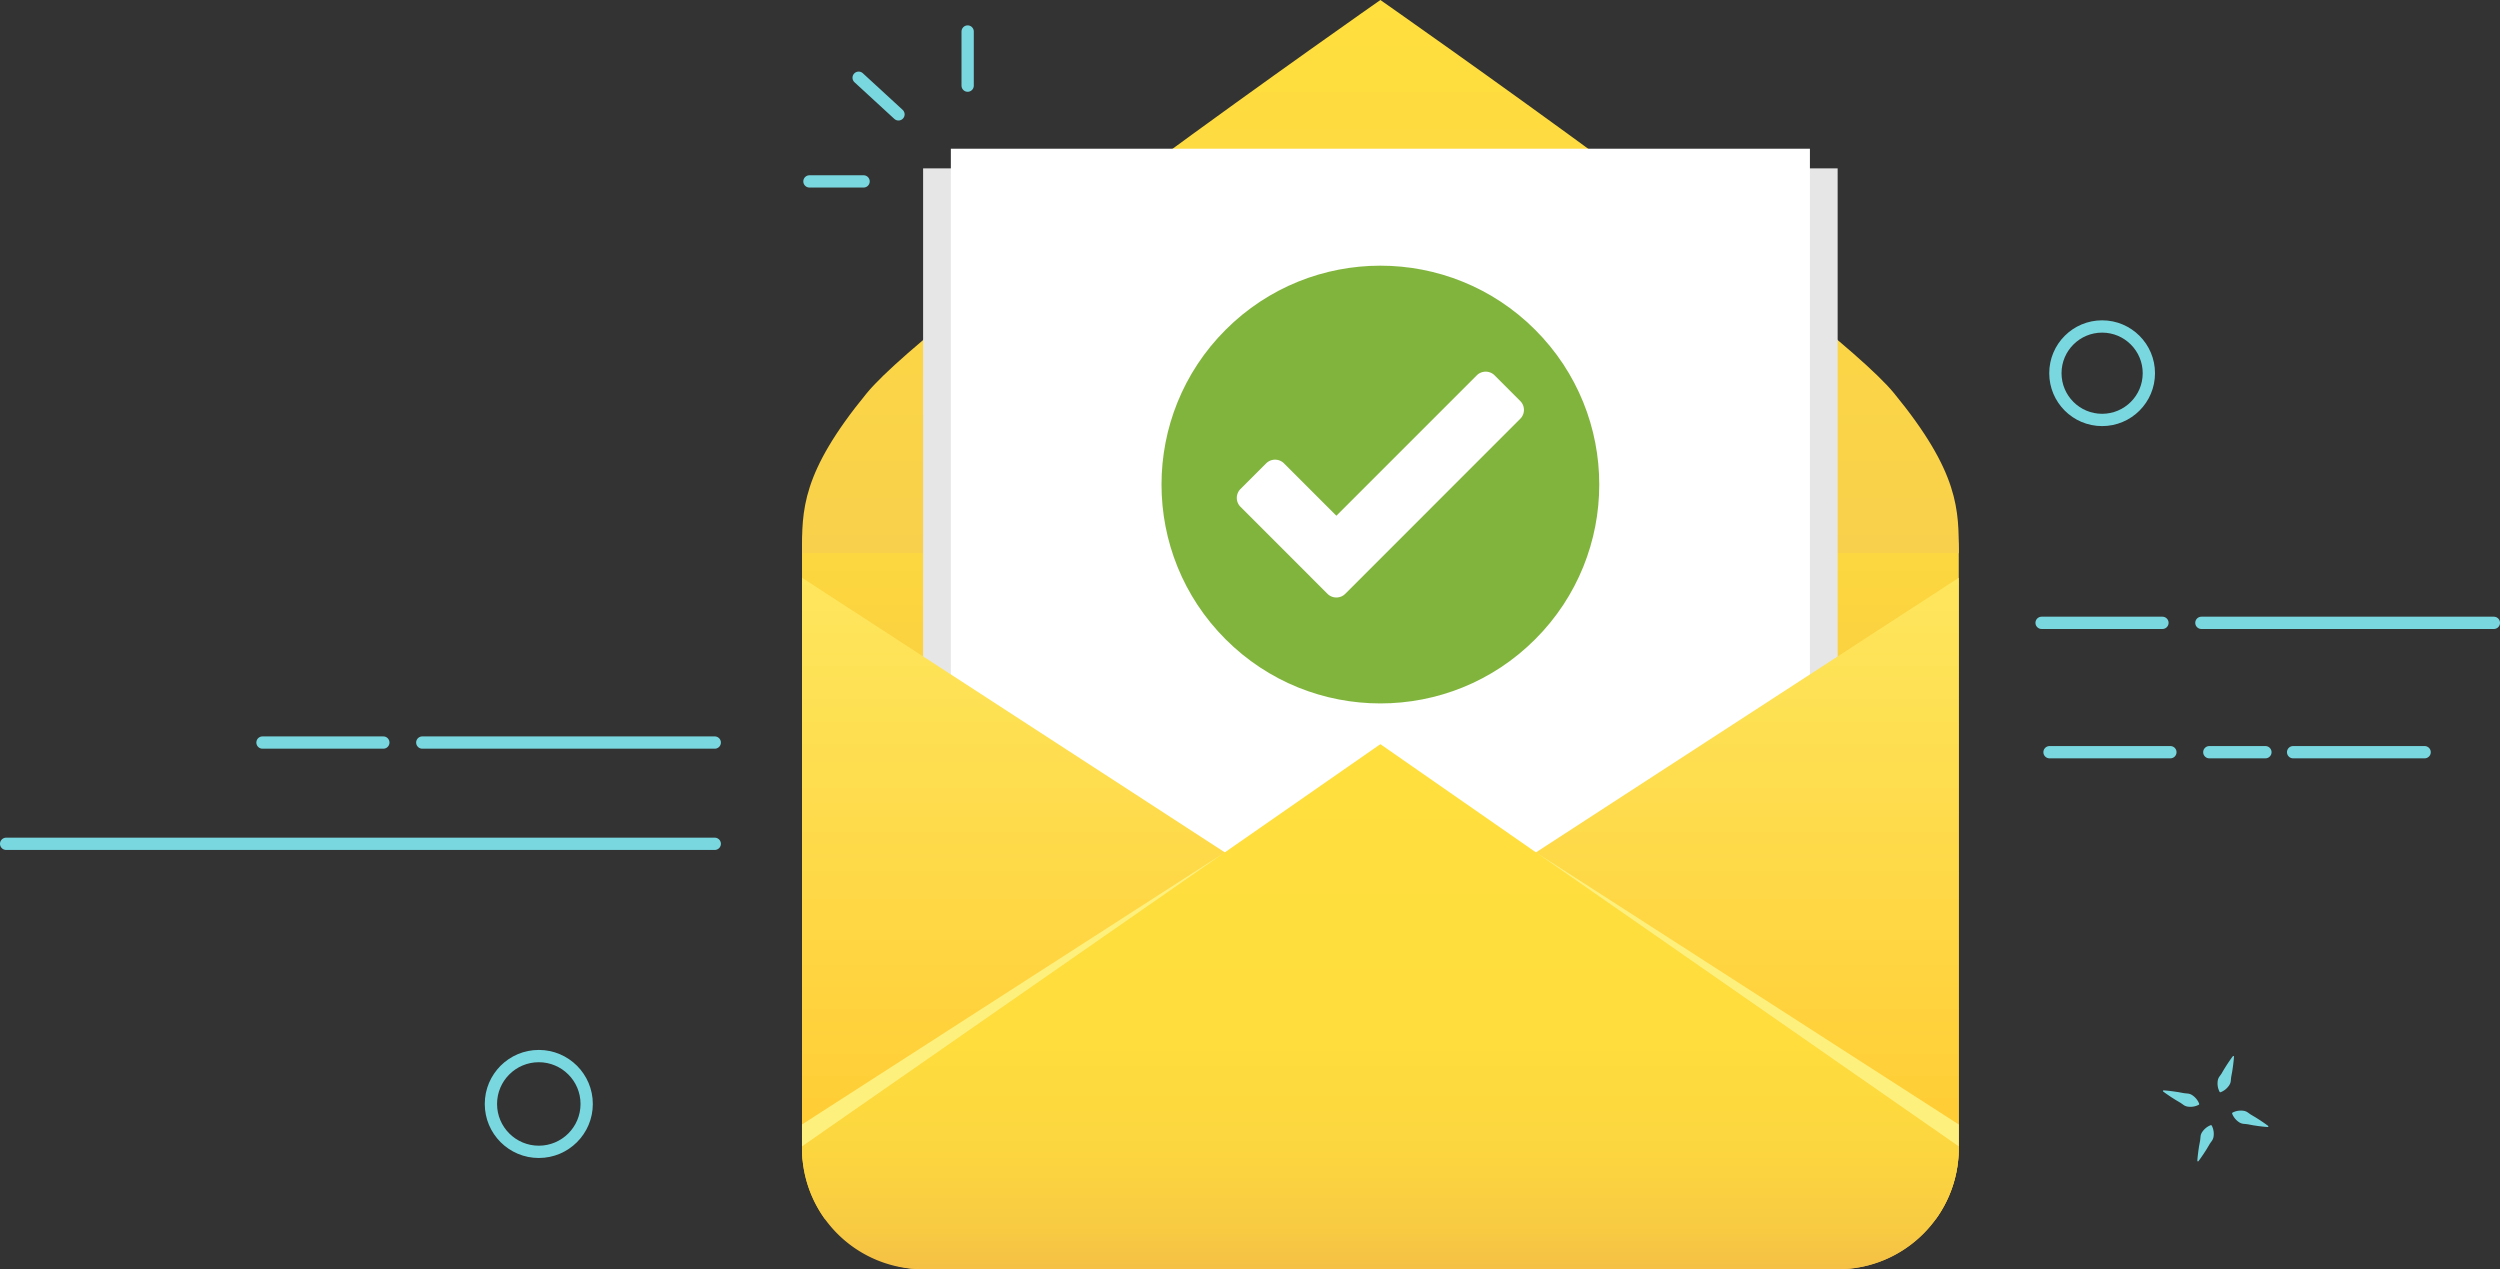
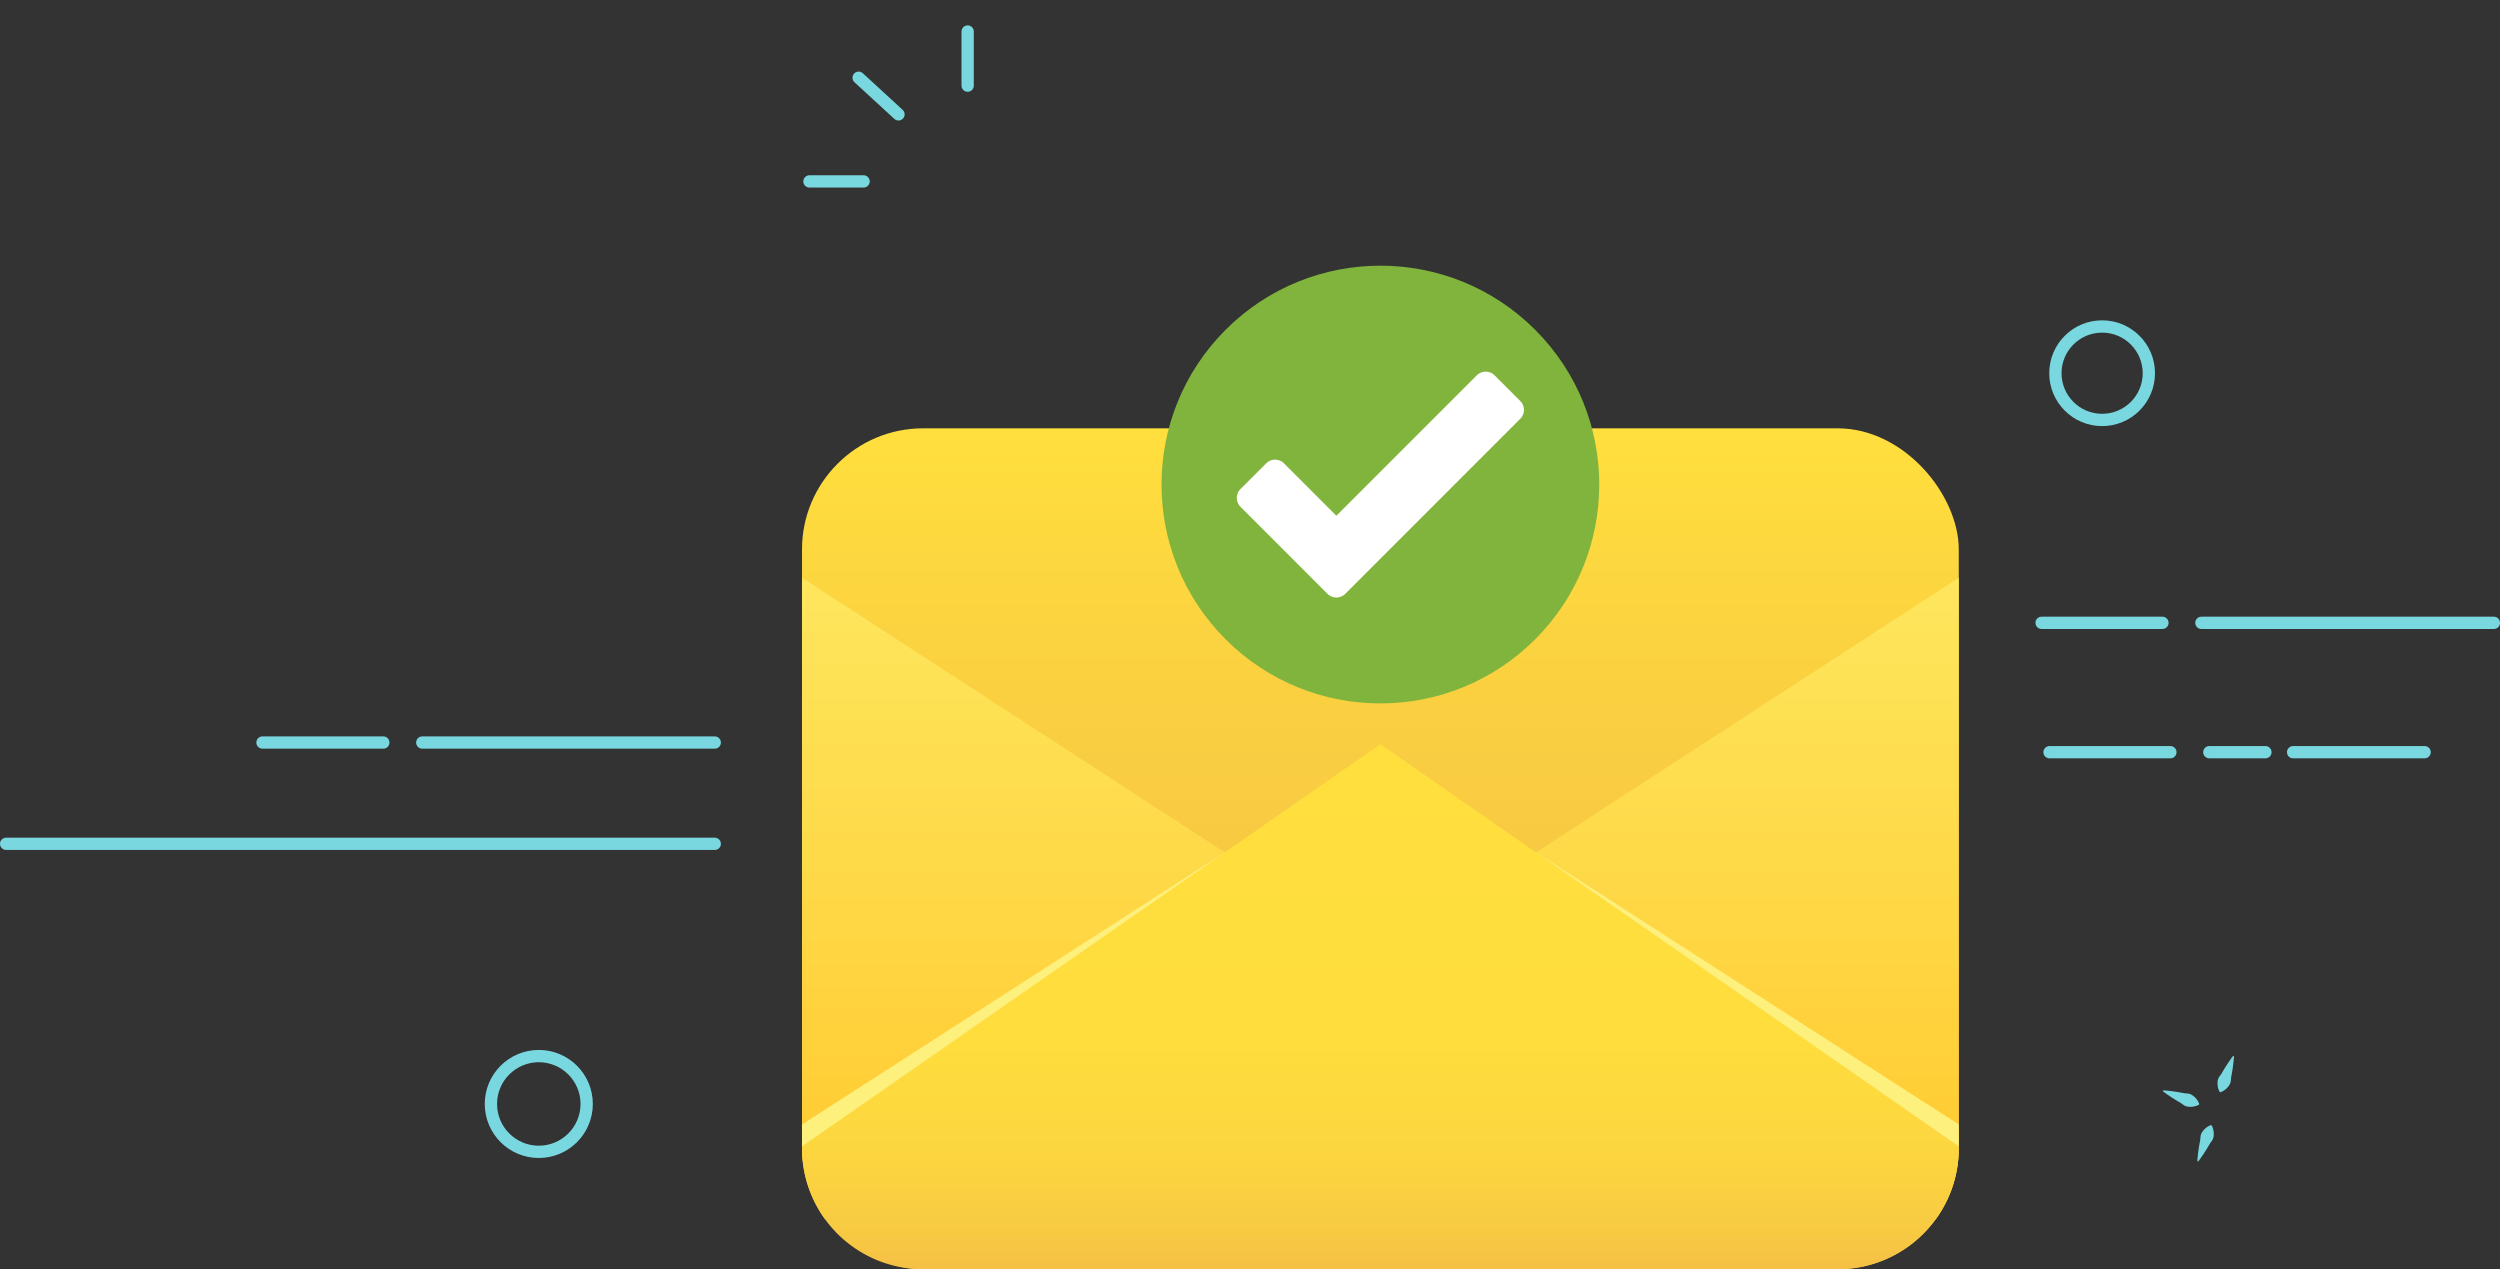
<svg xmlns="http://www.w3.org/2000/svg" xmlns:xlink="http://www.w3.org/1999/xlink" viewBox="0 0 1220.22 619.51">
  <rect x="0" y="0" width="1220.22" height="619.51" fill="#333333" stroke="none" />
  <defs>
    <style>.cls-1{isolation:isolate;}.cls-2{fill:url(#Áåçûìÿííûé_ãðàäèåíò_1095);}.cls-3{fill:url(#Áåçûìÿííûé_ãðàäèåíò_1100);}.cls-4{fill:#e6e6e6;}.cls-4,.cls-9{mix-blend-mode:multiply;}.cls-5{fill:#fff;}.cls-6{fill:url(#Áåçûìÿííûé_ãðàäèåíò_1092);}.cls-7{fill:url(#Áåçûìÿííûé_ãðàäèåíò_1092-2);}.cls-8{fill:url(#Áåçûìÿííûé_ãðàäèåíò_312);}.cls-9{fill:#fef07c;}.cls-10{fill:#81b43d;}.cls-11{fill:none;stroke:#79d7e0;stroke-linecap:round;stroke-miterlimit:10;stroke-width:6px;}.cls-12{fill:#79d7e0;}</style>
    <linearGradient id="Áåçûìÿííûé_ãðàäèåíò_1095" x1="673.75" y1="209.06" x2="673.75" y2="619.51" gradientUnits="userSpaceOnUse">
      <stop offset="0" stop-color="#ffdf3d" />
      <stop offset="0.26" stop-color="#fbd240" />
      <stop offset="0.65" stop-color="#f6c444" />
      <stop offset="1" stop-color="#f5c045" />
    </linearGradient>
    <linearGradient id="Áåçûìÿííûé_ãðàäèåíò_1100" x1="673.75" x2="673.75" y2="269.97" gradientUnits="userSpaceOnUse">
      <stop offset="0" stop-color="#ffdf3d" />
      <stop offset="1" stop-color="#f9d04b" />
    </linearGradient>
    <linearGradient id="Áåçûìÿííûé_ãðàäèåíò_1092" x1="498.87" y1="281.97" x2="498.87" y2="595.22" gradientUnits="userSpaceOnUse">
      <stop offset="0" stop-color="#fee65d" />
      <stop offset="1" stop-color="#ffc92e" />
    </linearGradient>
    <linearGradient id="Áåçûìÿííûé_ãðàäèåíò_1092-2" x1="848.63" y1="281.98" x2="848.63" y2="595.22" xlink:href="#Áåçûìÿííûé_ãðàäèåíò_1092" />
    <linearGradient id="Áåçûìÿííûé_ãðàäèåíò_312" x1="-887.16" y1="-2034.42" x2="-887.16" y2="-2290.71" gradientTransform="translate(-213.41 -1671.2) rotate(180)" gradientUnits="userSpaceOnUse">
      <stop offset="0" stop-color="#ffdf3d" />
      <stop offset="0.57" stop-color="#fedd3d" />
      <stop offset="0.77" stop-color="#fcd63f" />
      <stop offset="0.92" stop-color="#f8cb42" />
      <stop offset="1" stop-color="#f5c045" />
    </linearGradient>
  </defs>
  <title>Mail Notification</title>
  <g class="cls-1">
    <g id="Ñëîé_1" data-name="Ñëîé 1">
      <rect class="cls-2" x="391.45" y="209.06" width="564.6" height="410.45" rx="59.12" ry="59.12" />
-       <path class="cls-3" d="M924.44,191.9C892.41,152.87,673.75,0,673.75,0S455.09,152.87,423.06,191.9,391.45,249,391.45,270h564.6C956.05,249,956.46,230.93,924.44,191.9Z" />
-       <rect class="cls-4" x="450.56" y="82.18" width="446.37" height="516.41" />
-       <rect class="cls-5" x="464.1" y="72.59" width="419.3" height="516.41" />
      <path class="cls-6" d="M391.45,282V560.39a58.87,58.87,0,0,0,11.35,34.83L606.29,421.53Z" />
      <path class="cls-7" d="M741.21,421.53,944.7,595.22a58.87,58.87,0,0,0,11.35-34.83V282Z" />
      <path class="cls-8" d="M391.45,560.39v-.83L600.33,414.29l73.41-51.07,73.42,51.07L956.05,559.56v.83a59.11,59.11,0,0,1-59.12,59.12H450.56A59.11,59.11,0,0,1,391.45,560.39Z" />
      <polygon class="cls-9" points="597.82 416.02 391.44 559.56 391.44 548.84 597.82 416.02" />
      <polygon class="cls-9" points="749.67 416.02 956.04 559.56 956.04 548.84 749.67 416.02" />
      <circle class="cls-10" cx="673.75" cy="236.51" r="106.83" transform="translate(30.1 545.68) rotate(-45)" />
      <path class="cls-5" d="M652.27,291.63a6.14,6.14,0,0,1-4.36-1.81l-42.43-42.44a6.14,6.14,0,0,1,0-8.71L618,226.16a6.16,6.16,0,0,1,8.7,0l25.57,25.57L720.8,183.2a6.17,6.17,0,0,1,8.7,0L742,195.71a6.14,6.14,0,0,1,0,8.72l-85.39,85.4A6.1,6.1,0,0,1,652.27,291.63Z" />
      <line class="cls-11" x1="348.86" y1="411.85" x2="3" y2="411.85" />
      <line class="cls-11" x1="187.1" y1="362.43" x2="128.12" y2="362.43" />
      <line class="cls-11" x1="348.86" y1="362.43" x2="206.11" y2="362.43" />
      <line class="cls-11" x1="1055.46" y1="304" x2="996.48" y2="304" />
      <line class="cls-11" x1="1217.22" y1="304" x2="1074.47" y2="304" />
      <line class="cls-11" x1="1059.34" y1="367.14" x2="1000.35" y2="367.14" />
      <line class="cls-11" x1="1105.72" y1="367.14" x2="1078.34" y2="367.14" />
      <line class="cls-11" x1="1183.43" y1="367.14" x2="1119.24" y2="367.14" />
      <circle class="cls-11" cx="1026.02" cy="182.16" r="22.81" />
      <circle class="cls-11" cx="262.98" cy="538.83" r="23.37" />
      <path class="cls-12" d="M1090.38,515.77c-.1,1.61-.3,3.17-.5,4.75l-.34,2.33-.43,2.31c-.15.77-.2,1.57-.28,2.36a4.86,4.86,0,0,1-.78,2.18,9.38,9.38,0,0,1-1.63,1.86,8.86,8.86,0,0,1-2.52,1.52.44.44,0,0,1-.56-.21,8.63,8.63,0,0,1-.9-2.8,8.89,8.89,0,0,1,0-2.47,4.87,4.87,0,0,1,.84-2.16c.46-.65,1-1.28,1.34-2l1.19-2,1.27-2c.89-1.31,1.76-2.63,2.74-3.9a.32.32,0,0,1,.45-.06A.34.34,0,0,1,1090.38,515.77Z" />
      <path class="cls-12" d="M1072.5,566.52c.09-1.61.3-3.18.49-4.75l.35-2.34.43-2.31c.15-.76.2-1.57.28-2.36a4.66,4.66,0,0,1,.78-2.17,8.81,8.81,0,0,1,1.63-1.86,8.65,8.65,0,0,1,2.52-1.53.46.46,0,0,1,.56.21,8.67,8.67,0,0,1,.89,2.8,9.38,9.38,0,0,1,0,2.48,5,5,0,0,1-.84,2.15c-.46.65-.95,1.29-1.34,2l-1.19,2-1.28,2c-.88,1.31-1.76,2.63-2.74,3.91a.32.32,0,0,1-.44.06A.33.33,0,0,1,1072.5,566.52Z" />
-       <path class="cls-12" d="M1106.81,550.08c-1.61-.09-3.17-.3-4.75-.49l-2.33-.35-2.31-.43c-.77-.15-1.57-.2-2.36-.28a4.74,4.74,0,0,1-2.18-.78,9.07,9.07,0,0,1-1.86-1.63,8.94,8.94,0,0,1-1.52-2.51.45.45,0,0,1,.21-.57,8.59,8.59,0,0,1,2.8-.89,9.31,9.31,0,0,1,2.47,0,5,5,0,0,1,2.16.84c.65.46,1.28.95,2,1.34l2,1.19,2,1.28c1.31.88,2.63,1.76,3.9,2.74a.31.31,0,0,1,.06.44A.31.31,0,0,1,1106.81,550.08Z" />
      <path class="cls-12" d="M1056.06,532.2c1.61.1,3.18.3,4.75.5l2.34.34,2.31.43c.76.15,1.57.2,2.36.28a4.78,4.78,0,0,1,2.17.78,9.11,9.11,0,0,1,1.86,1.63,8.65,8.65,0,0,1,1.53,2.52.45.45,0,0,1-.21.56,8.71,8.71,0,0,1-2.8.9,9,9,0,0,1-2.48,0,4.83,4.83,0,0,1-2.15-.84c-.65-.46-1.29-.95-2-1.34l-2-1.19-2-1.27c-1.31-.89-2.63-1.76-3.91-2.74a.32.32,0,0,1-.06-.44A.34.34,0,0,1,1056.06,532.2Z" />
      <line class="cls-11" x1="395.08" y1="88.54" x2="421.5" y2="88.54" />
      <line class="cls-11" x1="472.3" y1="15.38" x2="472.3" y2="41.8" />
      <line class="cls-11" x1="419.09" y1="37.94" x2="438.54" y2="55.82" />
    </g>
  </g>
</svg>